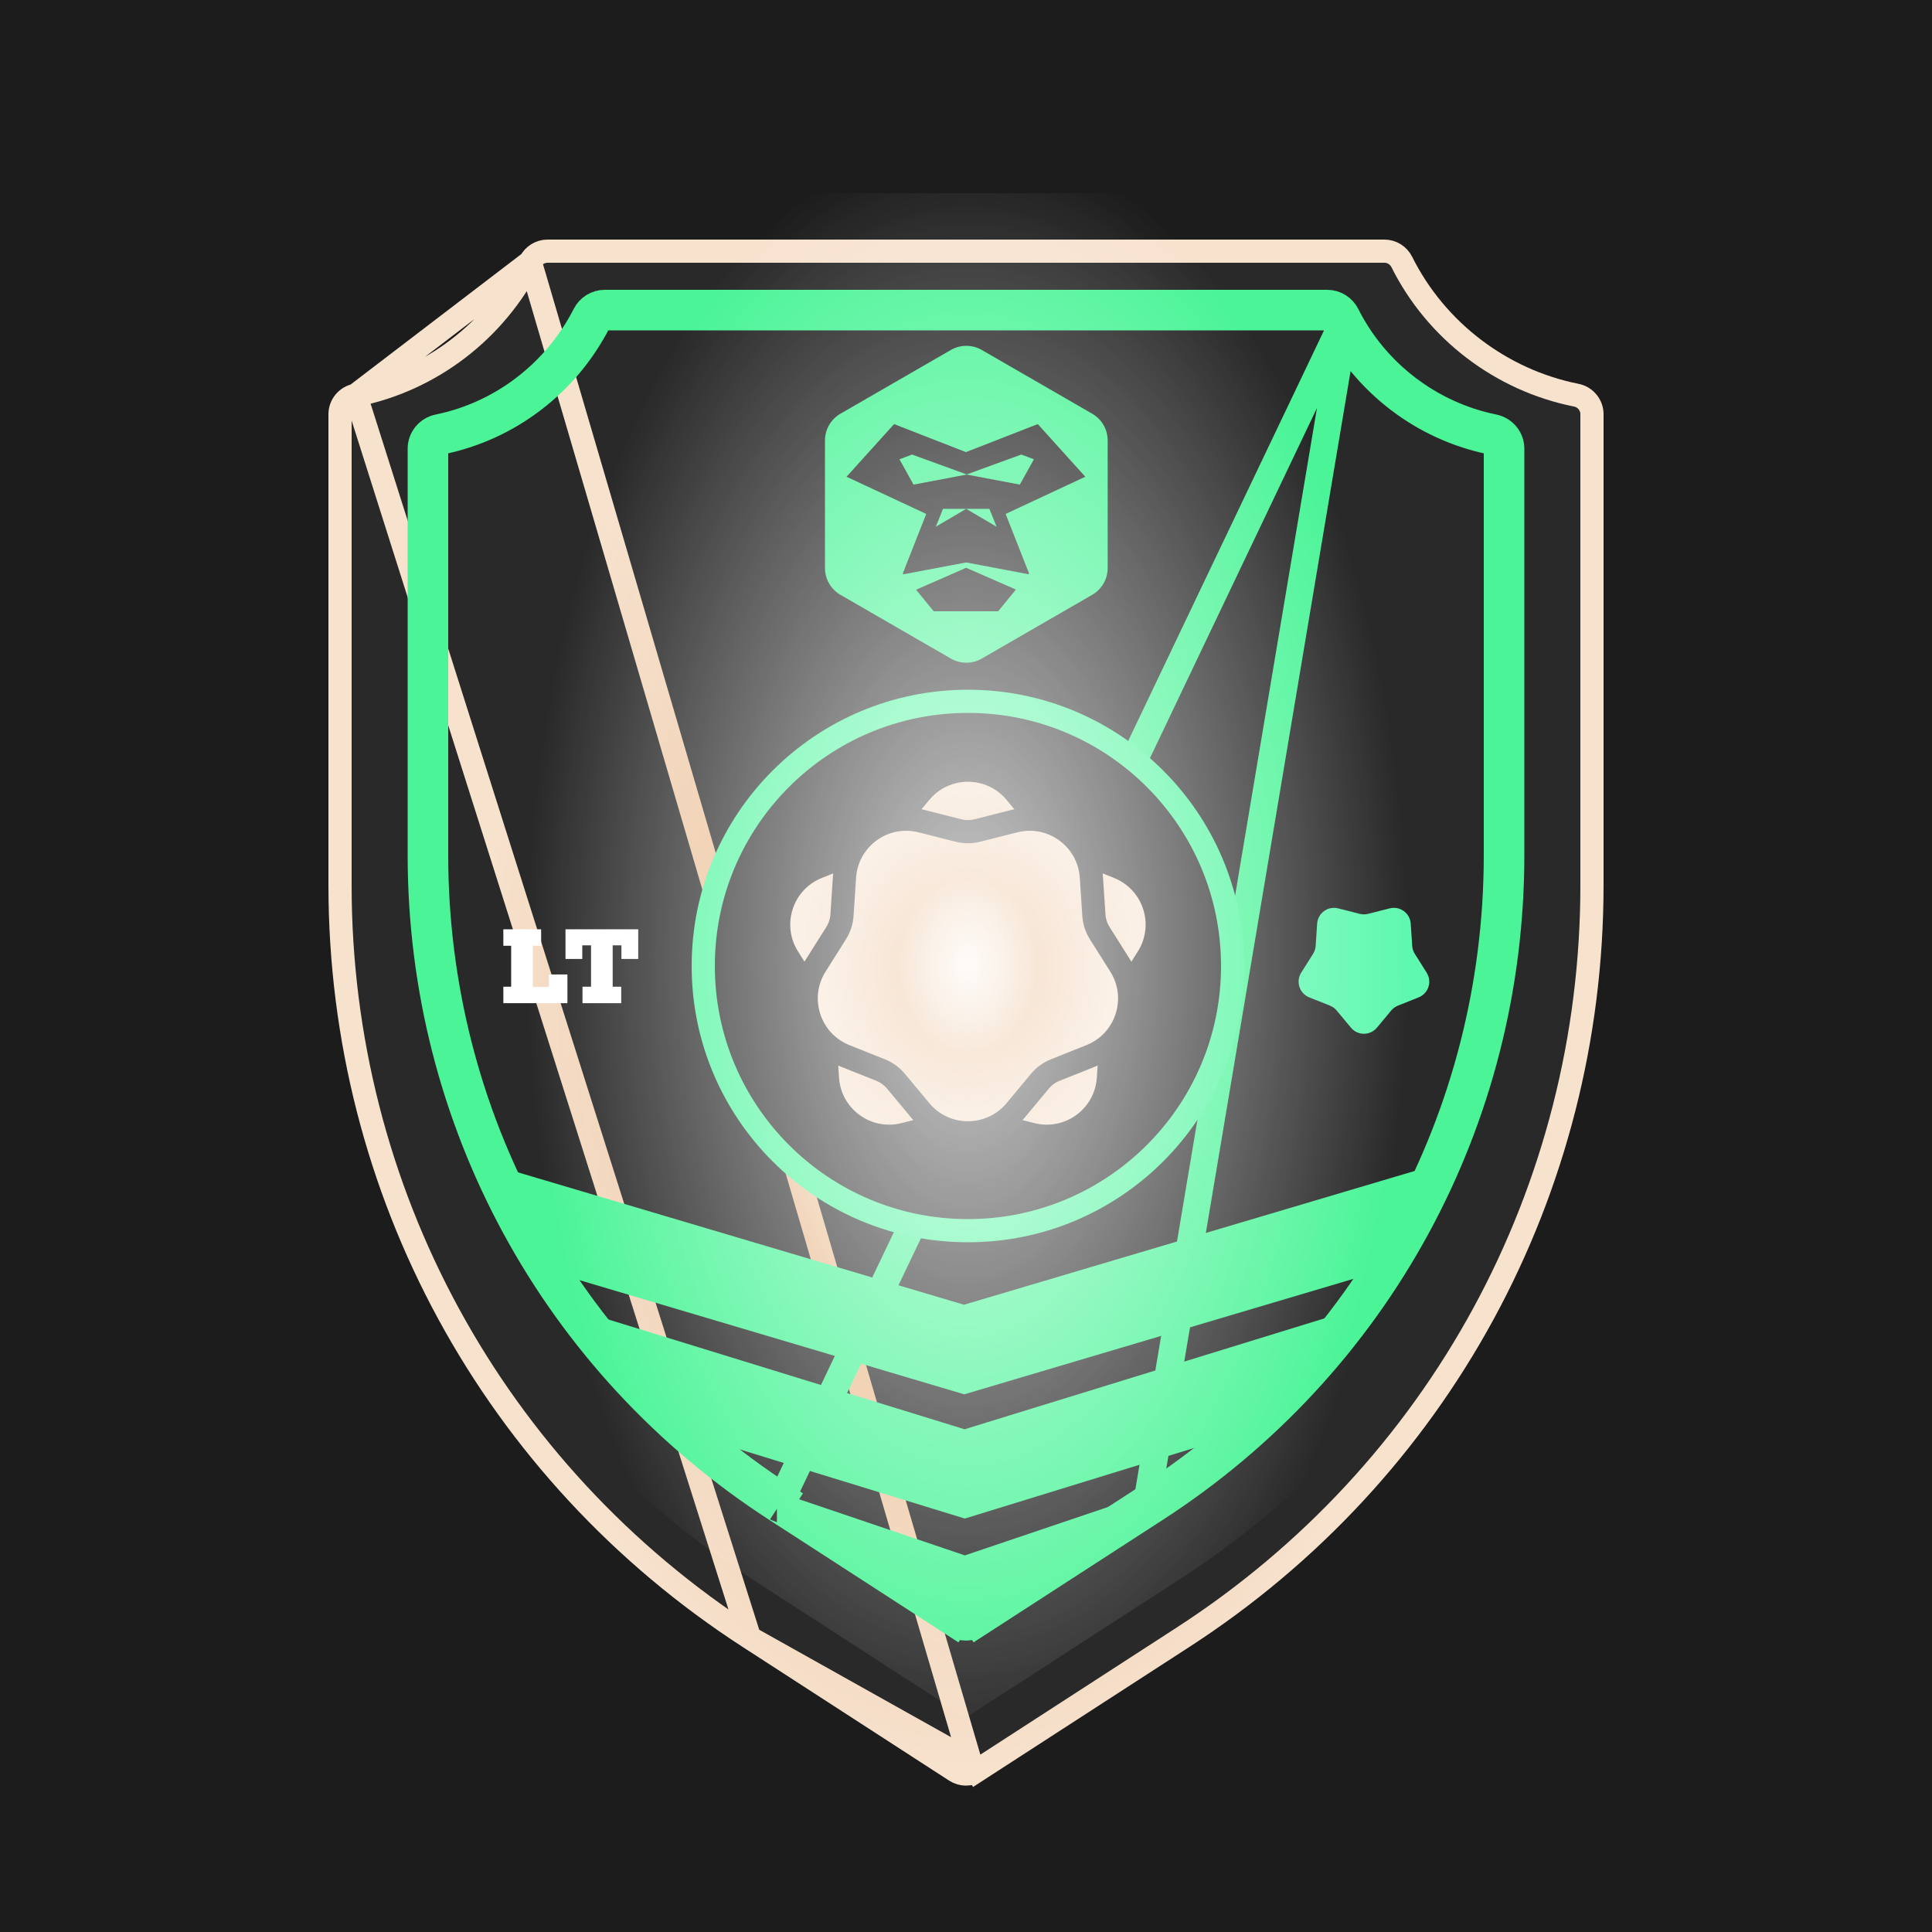
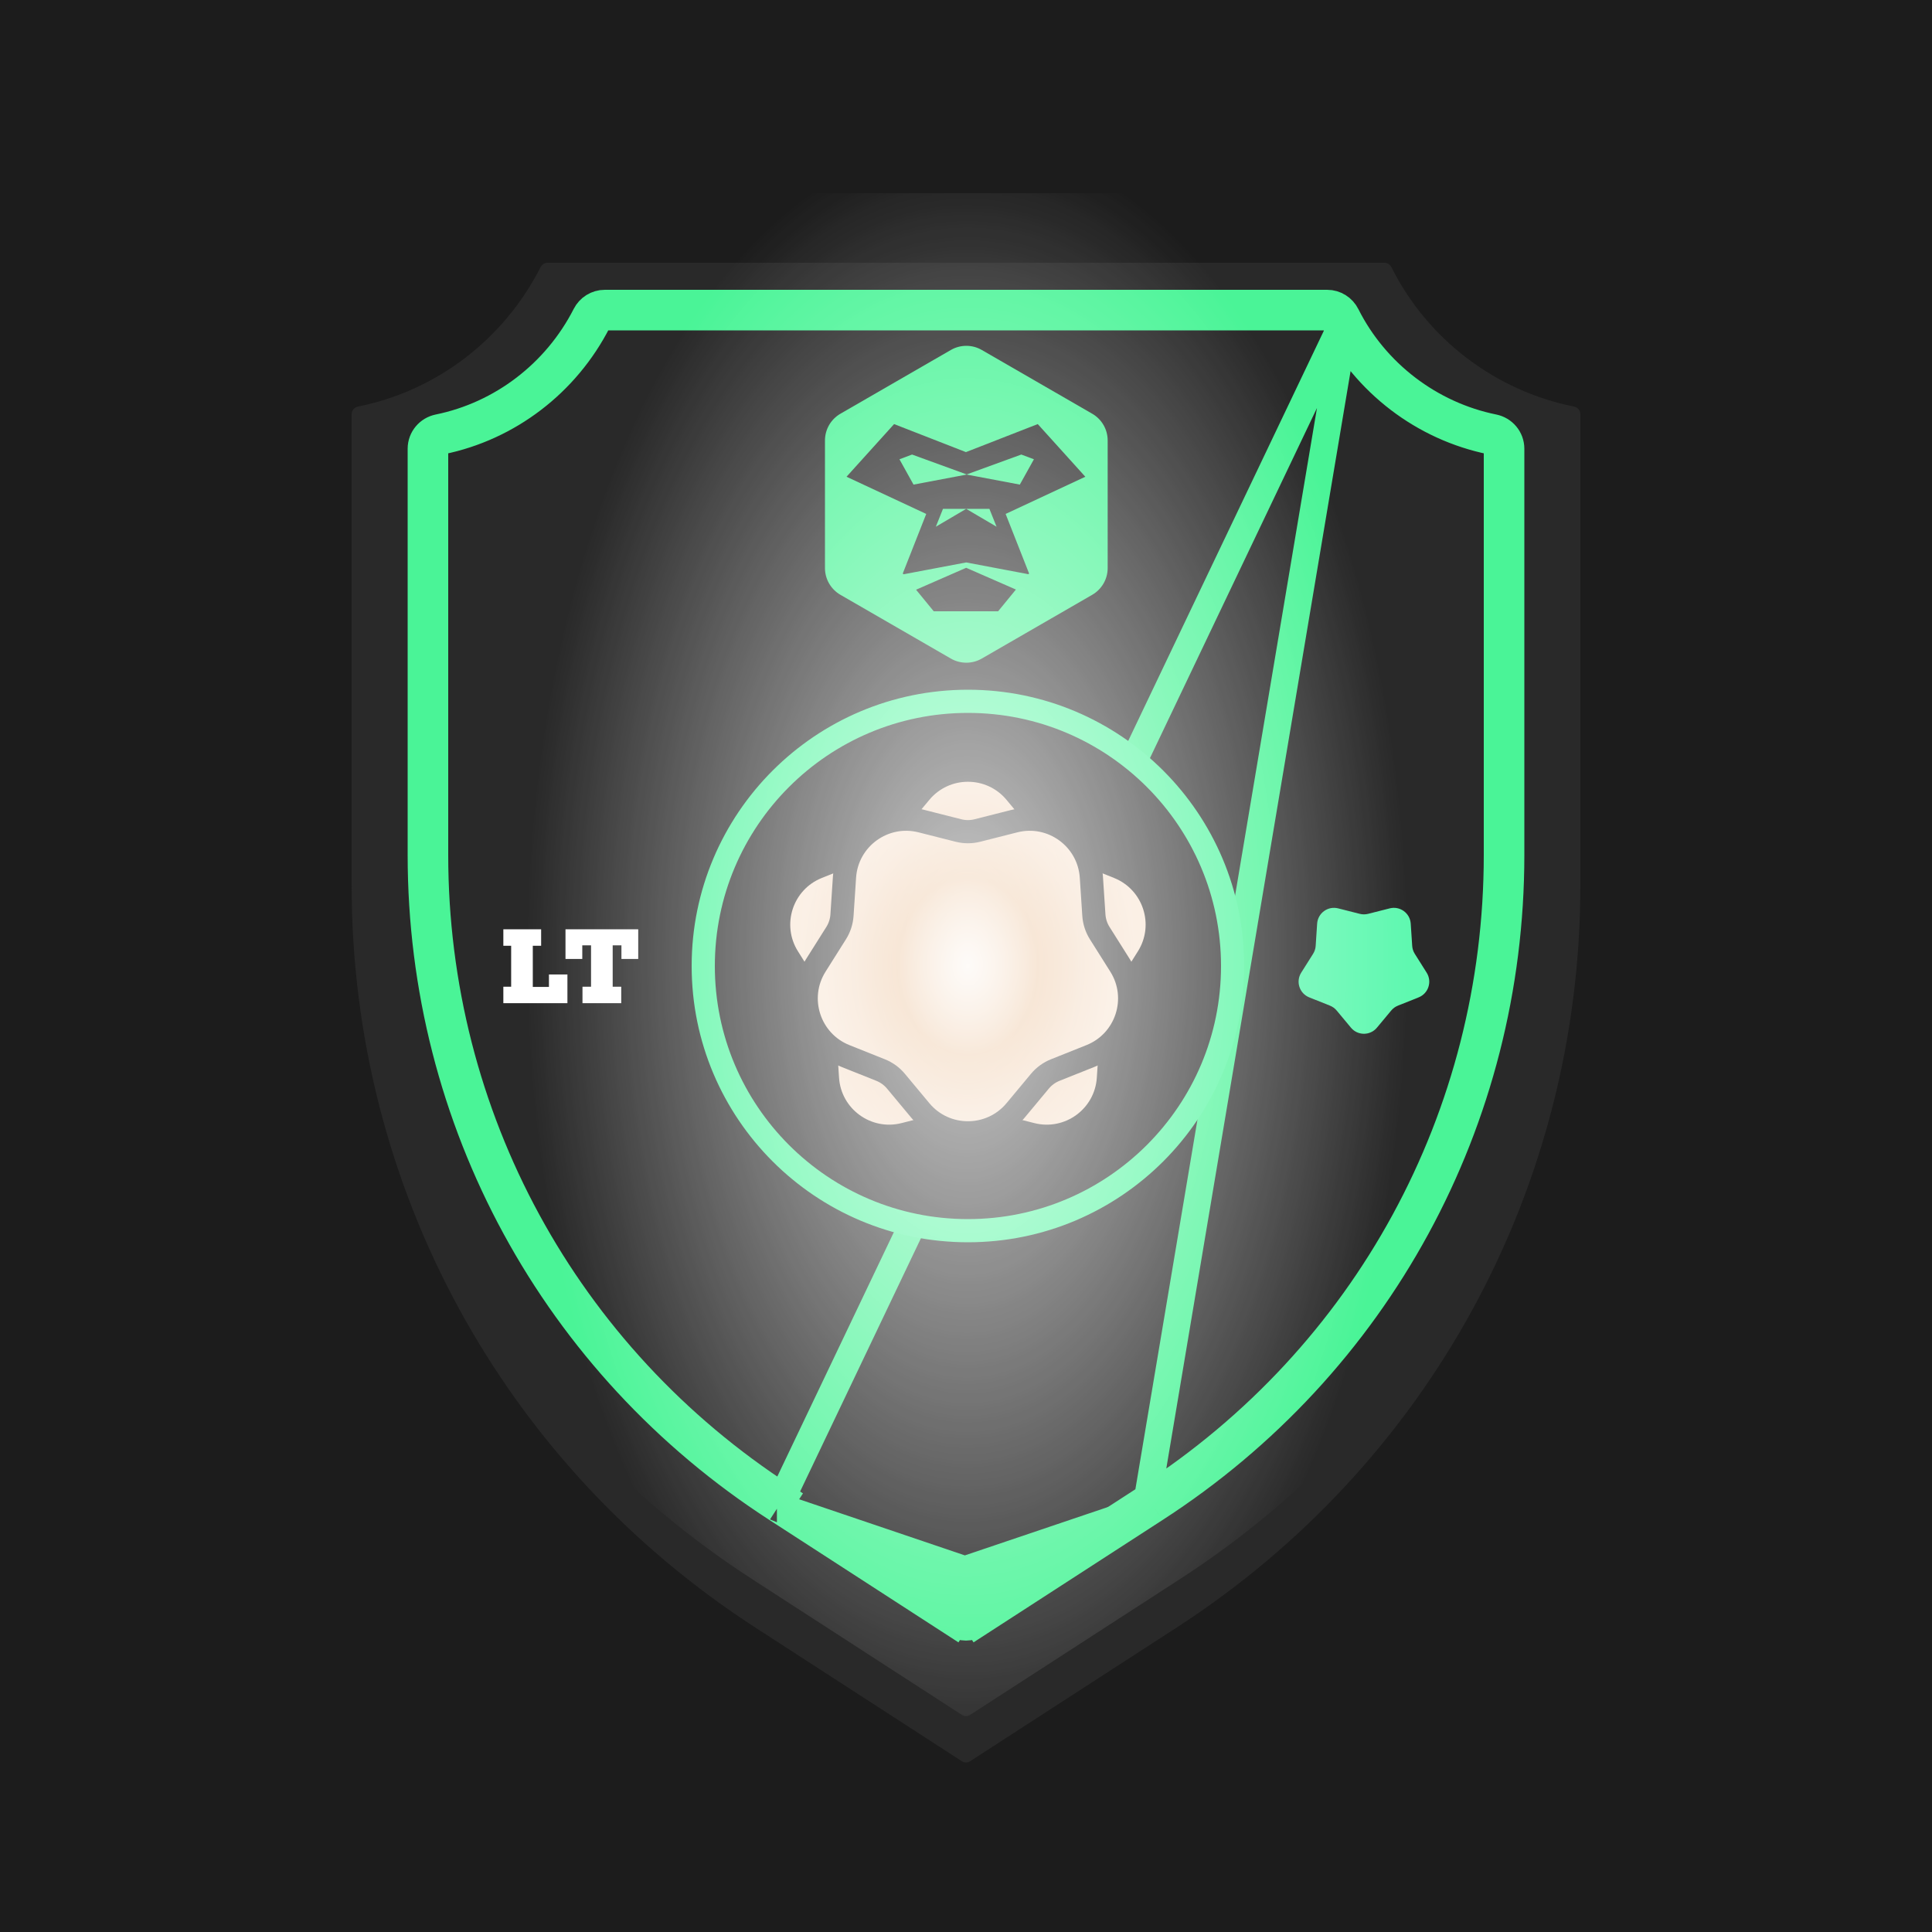
<svg xmlns="http://www.w3.org/2000/svg" width="1000" height="1000" viewBox="0 0 1000 1000" fill="none">
  <g clip-path="url(#clip0_51726_66484)">
    <rect width="1000" height="1000" fill="#1C1C1C" />
    <g filter="url(#filter0_di_51726_66484)">
      <path d="M391.227 818.588C260.267 733.971 182 590.368 182 434.103V190.411C182 188.465 183.403 186.808 185.311 186.428C225.921 178.333 260.906 151.584 279.799 114.251C280.492 112.882 281.888 112 283.422 112H716.56C718.104 112 719.506 112.892 720.195 114.273C738.819 151.595 774.073 178.335 814.689 186.428C816.597 186.808 818 188.465 818 190.411V434.103C818 590.368 739.732 733.971 608.773 818.588L502.174 887.593C500.851 888.449 499.149 888.449 497.826 887.593L391.227 818.588Z" fill="#292929" />
-       <path d="M387.971 823.628C255.3 737.905 176 592.404 176 434.103V190.411C176 185.51 179.517 181.465 184.138 180.543M387.971 823.628L184.138 180.543M387.971 823.628L494.566 892.63C497.872 894.77 502.127 894.77 505.434 892.63L502.174 887.593M387.971 823.628L502.174 887.593M184.138 180.543C222.915 172.814 256.373 147.253 274.446 111.542M184.138 180.543L274.446 111.542M502.174 887.593L505.434 892.63L612.029 823.628C744.7 737.905 824 592.404 824 434.103V190.411C824 185.51 820.484 181.465 815.861 180.544C777.055 172.811 743.355 147.248 725.564 111.594C723.889 108.238 720.445 106 716.56 106H283.422C279.561 106 276.131 108.212 274.446 111.542M502.174 887.593L274.446 111.542" stroke="url(#paint0_angular_51726_66484)" stroke-width="12" />
    </g>
    <path d="M696.827 163.127L696.827 163.127C711.935 193.178 740.354 214.758 773.086 221.414C778.131 222.44 782 226.866 782 232.264V442.548C782 580.057 713.113 706.454 597.869 780.92L597.864 780.923M696.827 163.127L594.065 775.043M696.827 163.127C694.986 159.464 691.213 157 686.935 157H313.047C308.795 157 305.037 159.435 303.185 163.07C287.835 193.186 259.613 214.761 226.914 221.414C221.869 222.441 218 226.865 218 232.264V442.548C218 580.057 286.887 706.454 402.131 780.92M696.827 163.127L402.131 780.92M597.864 780.923L594.065 775.043M597.864 780.923L505.977 840.403L502.174 834.527M597.864 780.923L502.174 834.527M594.065 775.043L502.174 834.527M594.065 775.043C707.316 701.868 775 577.683 775 442.548V232.264C775 230.318 773.598 228.662 771.691 228.274C736.865 221.191 706.65 198.25 690.573 166.271C689.88 164.892 688.479 164 686.935 164H313.047C311.513 164 310.118 164.882 309.421 166.249C293.117 198.239 263.128 221.19 228.309 228.274C226.402 228.662 225 230.318 225 232.264V442.548C225 577.683 292.684 701.868 405.935 775.043L402.131 780.92M502.174 834.527L505.977 840.403C502.34 842.758 497.66 842.758 494.023 840.403L497.826 834.527L494.022 840.403L402.136 780.923C402.134 780.922 402.133 780.921 402.131 780.92" stroke="#4AF497" stroke-width="14" />
-     <path d="M746.002 602C739.855 620.44 731.915 638.335 722.31 655.466L499.094 721.699L278.44 656.23C268.707 639.099 260.767 621.204 254.492 602.764L498.966 675.325L746.002 602Z" fill="#4AF497" />
    <path d="M615 766C605.585 774.166 595.603 781.891 585.167 789.064L499.412 847L415.812 789.174C405.716 782.222 396.188 774.828 387 766.993L499.412 805.065L615 766Z" fill="#4AF497" />
-     <path d="M703 677C688.949 699.236 671.941 720.055 652.344 738.912L499.391 786L349.272 739.893C329.429 720.927 312.297 700.108 298 677.763L499.268 739.784L703 677Z" fill="#4AF497" />
    <circle cx="501" cy="500" r="137" fill="#292929" stroke="#52F6A0" stroke-width="12" />
    <path d="M481.017 414.006C491.412 401.518 510.588 401.518 520.983 414.006L539.456 436.199C542.224 439.524 545.777 442.106 549.795 443.71L576.61 454.422C591.699 460.449 597.625 478.686 588.96 492.431L573.562 516.858C571.255 520.518 569.898 524.695 569.613 529.012L567.712 557.825C566.643 574.038 551.13 585.309 535.379 581.316L507.389 574.22C503.196 573.157 498.804 573.157 494.611 574.22L466.621 581.316C450.87 585.309 435.357 574.038 434.288 557.825L432.387 529.012C432.102 524.695 430.745 520.518 428.438 516.858L413.04 492.431C404.375 478.686 410.301 460.449 425.39 454.422L452.205 443.71C456.223 442.106 459.776 439.524 462.544 436.199L481.017 414.006Z" fill="url(#paint1_angular_51726_66484)" />
    <path d="M476.406 574.832C489.2 590.202 512.8 590.202 525.594 574.832L538.249 559.63C540.377 557.072 543.111 555.087 546.201 553.852L564.569 546.515C583.141 539.097 590.434 516.651 579.77 499.734L569.222 483.001C567.447 480.186 566.403 476.973 566.184 473.652L564.882 453.916C563.566 433.961 544.473 420.089 525.088 425.003L505.915 429.864C502.689 430.682 499.311 430.682 496.085 429.864L476.912 425.003C457.527 420.089 438.434 433.961 437.118 453.916L435.816 473.652C435.597 476.973 434.553 480.186 432.778 483.001L422.23 499.734C411.566 516.651 418.859 539.097 437.431 546.515L455.799 553.852C458.889 555.087 461.623 557.072 463.751 559.63L476.406 574.832Z" fill="url(#paint2_angular_51726_66484)" stroke="#292929" stroke-width="12" />
    <path d="M712.692 531.925C709.196 536.125 702.745 536.125 699.249 531.925L691.86 523.048C690.929 521.93 689.734 521.062 688.382 520.522L677.657 516.238C672.582 514.21 670.588 508.076 673.503 503.452L679.662 493.682C680.438 492.451 680.894 491.046 680.99 489.594L681.75 478.07C682.11 472.616 687.328 468.825 692.626 470.168L703.821 473.006C705.232 473.364 706.709 473.364 708.12 473.006L719.315 470.168C724.613 468.825 729.831 472.616 730.191 478.07L730.951 489.594C731.047 491.046 731.503 492.451 732.279 493.682L738.438 503.452C741.353 508.076 739.359 514.21 734.284 516.238L723.559 520.522C722.207 521.062 721.012 521.93 720.081 523.048L712.692 531.925Z" fill="#5FF8B0" />
    <path fill-rule="evenodd" clip-rule="evenodd" d="M508.166 181.144C503.216 178.285 497.117 178.285 492.166 181.144L435 214.149C430.05 217.007 427 222.289 427 228.005V294.015C427 299.731 430.05 305.013 435 307.871L492.166 340.876C497.117 343.734 503.216 343.734 508.166 340.876L565.332 307.871C570.283 305.013 573.332 299.731 573.332 294.015V228.005C573.332 222.289 570.283 217.007 565.332 214.149L508.166 181.144ZM516.626 316.4H500.424H499.5H483.298L474.163 305.235L500.097 293.889L525.832 305.148L516.626 316.4ZM532.645 296.821L532.325 297.212L500.098 291.115H500.097L467.635 297.257L467.279 296.821L479.098 266.82L479.417 266.011L478.629 265.643L438.163 246.759L462.781 219.504L499.79 233.947L499.962 234.013L500.133 233.947L537.143 219.504L561.761 246.759L521.295 265.643L520.507 266.011L520.826 266.82L532.645 296.821ZM488.085 263.382H500.103L500.102 263.383H512.119L515.817 272.627L500.102 263.383L484.387 272.627L488.085 263.382ZM472.076 235.27L500.354 245.562L528.632 235.27L535.153 237.722L527.862 250.83L500.354 245.632L472.846 250.83L465.555 237.722L472.076 235.27Z" fill="#4AF497" />
    <path d="M264.574 510.722H260.531V519.245H293.696V504.384H284.134V510.831H275.775V489.523H280.091V481H260.531V489.523H264.574V510.722Z" fill="white" />
    <path d="M317.123 510.722V489.305H321.658V496.353H330.345V481H292.701V496.353H301.388V489.305H305.923V510.722H301.497V519.245H321.549V510.722H317.123Z" fill="white" />
    <g style="mix-blend-mode:soft-light" opacity="0.77">
      <path d="M389.516 817.501C256.498 731.576 177 585.756 177 427.078V179.571C177 177.624 178.403 175.967 180.312 175.587C221.594 167.377 257.161 140.194 276.355 102.251C277.047 100.882 278.443 100 279.977 100H720.005C721.549 100 722.951 100.892 723.639 102.273C742.56 140.205 778.399 167.379 819.688 175.588C821.597 175.967 823 177.624 823 179.571V427.078C823 585.756 743.502 731.576 610.483 817.501L502.173 887.594C500.851 888.449 499.149 888.449 497.827 887.594L389.516 817.501Z" fill="url(#paint3_radial_51726_66484)" />
    </g>
    <g style="mix-blend-mode:overlay" opacity="0.4">
      <rect width="1000" height="1000" />
    </g>
  </g>
  <defs>
    <filter id="filter0_di_51726_66484" x="135" y="89" width="730" height="888.235" filterUnits="userSpaceOnUse" color-interpolation-filters="sRGB">
      <feFlood flood-opacity="0" result="BackgroundImageFix" />
      <feColorMatrix in="SourceAlpha" type="matrix" values="0 0 0 0 0 0 0 0 0 0 0 0 0 0 0 0 0 0 127 0" result="hardAlpha" />
      <feOffset dy="42" />
      <feGaussianBlur stdDeviation="17.5" />
      <feComposite in2="hardAlpha" operator="out" />
      <feColorMatrix type="matrix" values="0 0 0 0 0 0 0 0 0 0 0 0 0 0 0 0 0 0 1 0" />
      <feBlend mode="normal" in2="BackgroundImageFix" result="effect1_dropShadow_51726_66484" />
      <feBlend mode="normal" in="SourceGraphic" in2="effect1_dropShadow_51726_66484" result="shape" />
      <feColorMatrix in="SourceAlpha" type="matrix" values="0 0 0 0 0 0 0 0 0 0 0 0 0 0 0 0 0 0 127 0" result="hardAlpha" />
      <feOffset dy="-18" />
      <feGaussianBlur stdDeviation="5.5" />
      <feComposite in2="hardAlpha" operator="arithmetic" k2="-1" k3="1" />
      <feColorMatrix type="matrix" values="0 0 0 0 0 0 0 0 0 0 0 0 0 0 0 0 0 0 0.67 0" />
      <feBlend mode="normal" in2="shape" result="effect2_innerShadow_51726_66484" />
    </filter>
    <radialGradient id="paint0_angular_51726_66484" cx="0" cy="0" r="1" gradientUnits="userSpaceOnUse" gradientTransform="translate(500 500.5) rotate(90) scale(388.5 250.668)">
      <stop stop-color="#F9EDE1" />
      <stop offset="0.484" stop-color="#E9B98B" />
      <stop offset="0.786" stop-color="#F2D5BA" />
      <stop offset="1" stop-color="#F7E2CE" />
    </radialGradient>
    <radialGradient id="paint1_angular_51726_66484" cx="0" cy="0" r="1" gradientUnits="userSpaceOnUse" gradientTransform="translate(501 500) rotate(90) scale(110 86.709)">
      <stop stop-color="#F9EDE1" />
      <stop offset="0.484" stop-color="#E9B98B" />
      <stop offset="0.786" stop-color="#F2D5BA" />
      <stop offset="1" stop-color="#F7E2CE" />
    </radialGradient>
    <radialGradient id="paint2_angular_51726_66484" cx="0" cy="0" r="1" gradientUnits="userSpaceOnUse" gradientTransform="translate(501 500) rotate(-90) scale(95 74.885)">
      <stop stop-color="#F9EDE1" />
      <stop offset="0.484" stop-color="#E9B98B" />
      <stop offset="0.786" stop-color="#F2D5BA" />
      <stop offset="1" stop-color="#F7E2CE" />
    </radialGradient>
    <radialGradient id="paint3_radial_51726_66484" cx="0" cy="0" r="1" gradientUnits="userSpaceOnUse" gradientTransform="translate(500.632 494.994) rotate(90) scale(423.137 228.476)">
      <stop stop-color="white" />
      <stop offset="1" stop-color="white" stop-opacity="0" />
    </radialGradient>
    <clipPath id="clip0_51726_66484">
      <rect width="1000" height="1000" fill="white" />
    </clipPath>
  </defs>
</svg>